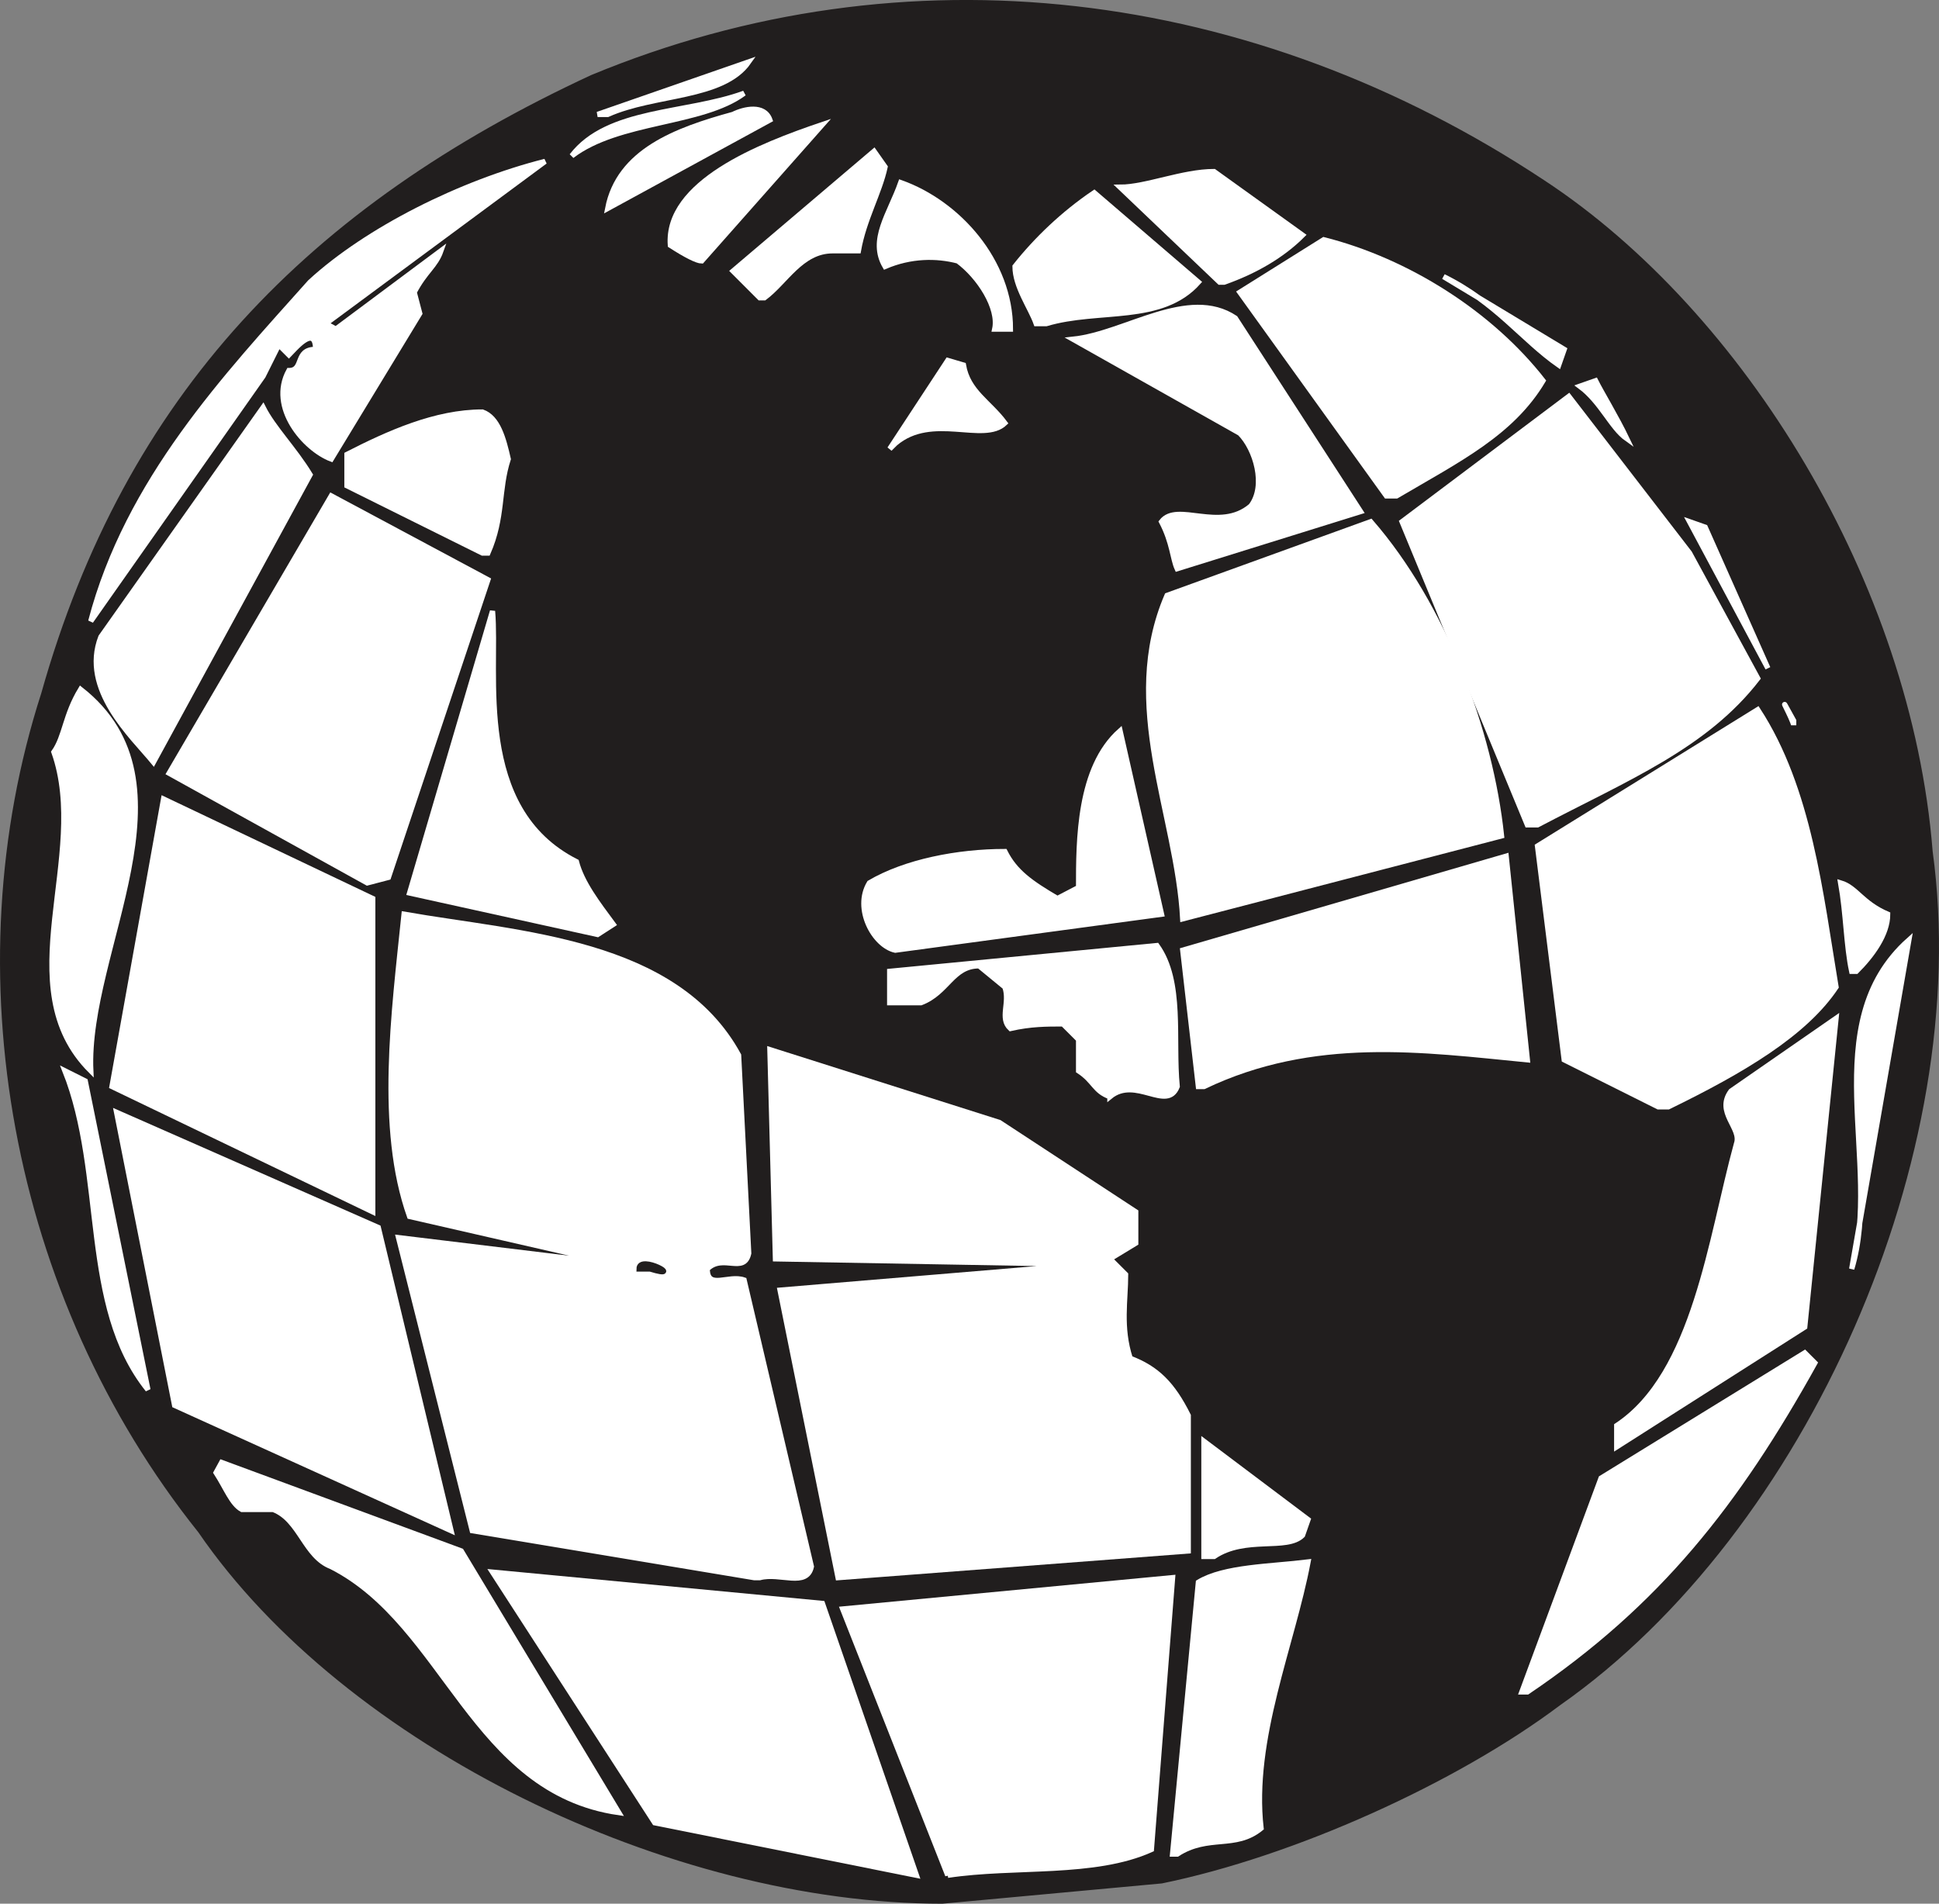
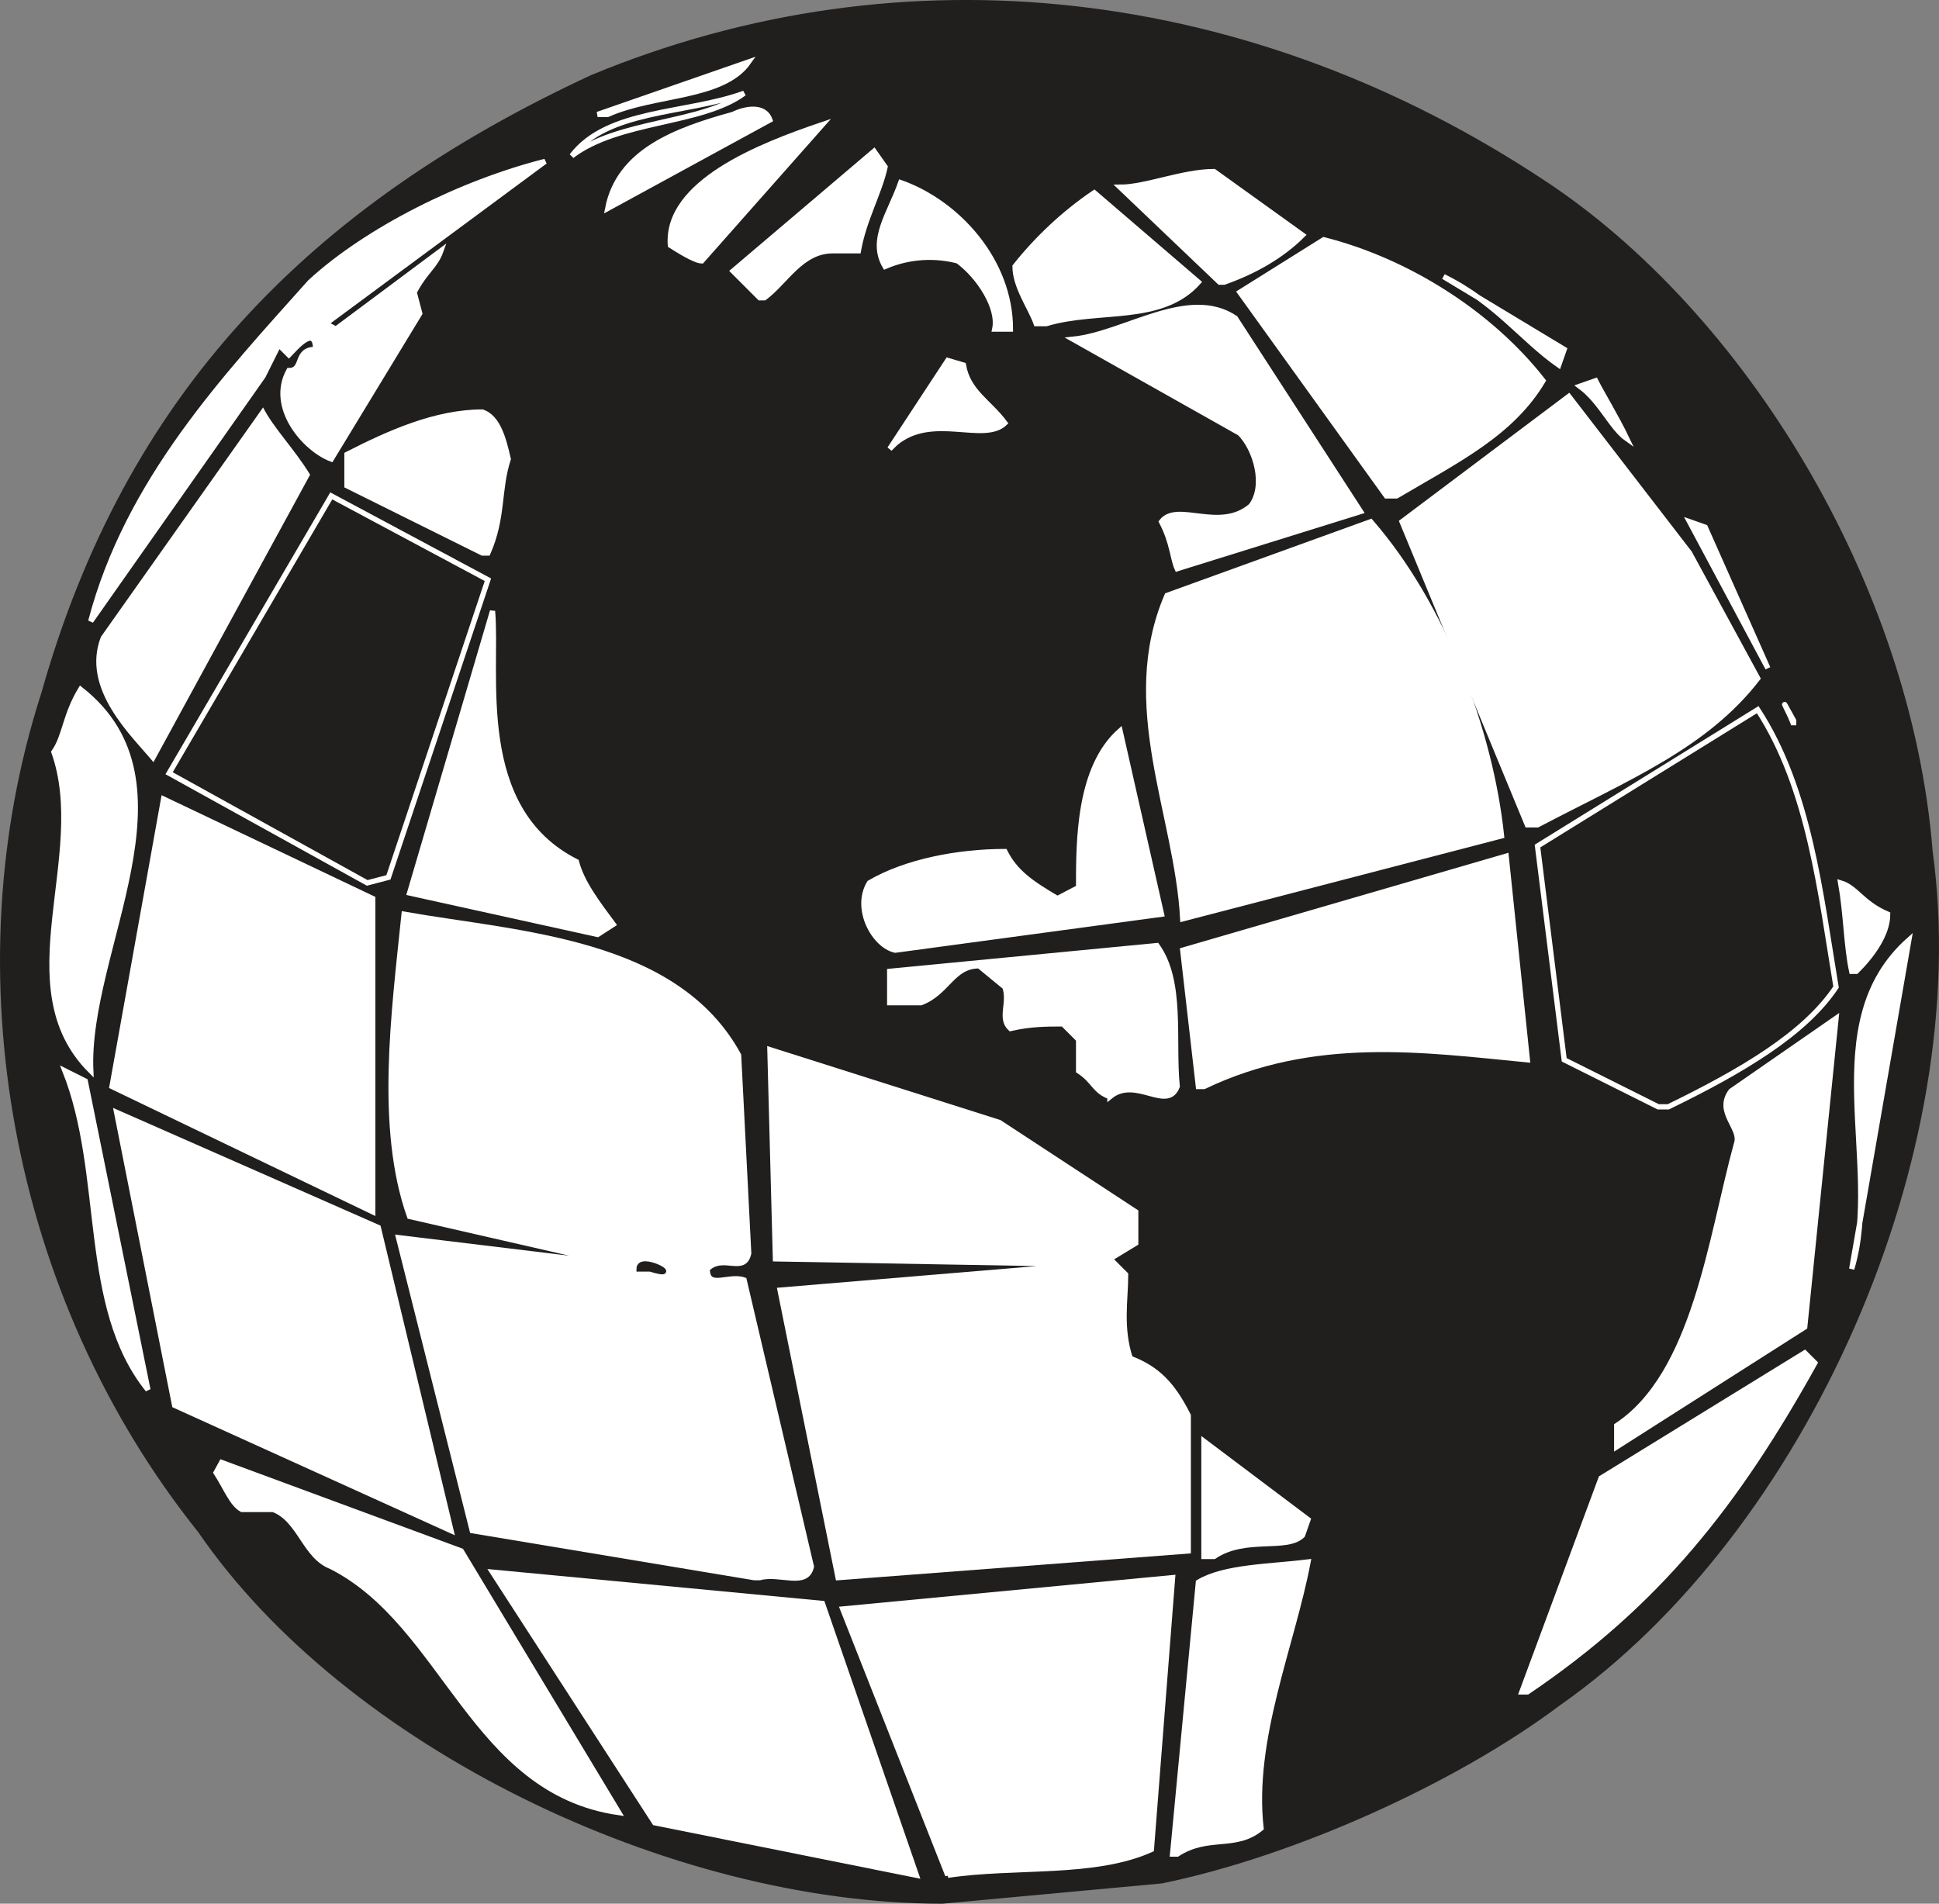
<svg xmlns="http://www.w3.org/2000/svg" width="280.564" height="275.472" viewBox="0 0 210.423 206.604">
  <rect x="0" y="0" width="210.423" height="206.604" fill="#808080" stroke="none" />
  <path style="fill:#211e1e;fill-opacity:1;fill-rule:evenodd;stroke:none" d="M128.7 827.8c-29.5 0-64.598-17-80.5-40.198-20.4-25.5-26.7-60.704-17-90.801 9.1-32.301 28.902-52.7 59.5-66.903 34-14.097 71.5-9.597 103.198 11.403 21.602 14.199 39.704 43.597 42 72.597 4.5 32.801-13.597 73.704-40.296 92.403-11.301 8.5-28.903 16.398-43.102 19.3" transform="translate(-26.449 -621.482)" />
  <path style="fill:none;stroke:#211e1e;stroke-width:5.7;stroke-linecap:square;stroke-linejoin:miter;stroke-miterlimit:4;stroke-opacity:1" d="M1286.992 141.992c-295 0-645.976 170-805 401.992-203.984 255-266.992 607.032-170 908.008 91.016 323.008 289.024 526.992 595 669.024 340 140.976 715 95.976 1031.992-114.024 216.016-141.992 397.032-435.976 420-725.976 45-328.008-135.976-737.032-402.968-924.024-113.008-85-289.024-163.984-431.016-193.008zm0 0" transform="matrix(.1 0 0 -.1 -26.449 220.518)" />
  <path style="fill:#fff;fill-opacity:1;fill-rule:evenodd;stroke:#fff;stroke-width:5.7;stroke-linecap:square;stroke-linejoin:miter;stroke-miterlimit:4;stroke-opacity:1" d="M1258.984 170 975 226.992 798.984 498.984 1156.992 465Zm0 0" transform="matrix(.1 0 0 -.1 -26.449 220.518)" />
  <path style="fill:#fff;fill-opacity:1;fill-rule:evenodd;stroke:none" d="m129.3 825-11.402-28.898 35.801-3.403-2.3 29.5c-6.2 2.801-14.797 1.7-22.098 2.801" transform="translate(-26.449 -621.482)" />
  <path style="fill:none;stroke:#fff;stroke-width:5.7;stroke-linecap:square;stroke-linejoin:miter;stroke-miterlimit:4;stroke-opacity:1" d="m1293.008 170-114.024 288.984 358.008 34.024-23.008-295C1451.992 170 1366.016 181.016 1293.008 170Zm0 0" transform="matrix(.1 0 0 -.1 -26.449 220.518)" />
  <path style="fill:#fff;fill-opacity:1;fill-rule:evenodd;stroke:none" d="m153.7 822.7 2.8-29.5c2.8-1.7 7.898-1.7 11.898-2.2-1.699 9-6.199 19.2-5.097 28.898-2.801 2.301-5.7.602-9.102 2.801" transform="translate(-26.449 -621.482)" />
  <path style="fill:none;stroke:#fff;stroke-width:5.7;stroke-linecap:square;stroke-linejoin:miter;stroke-miterlimit:4;stroke-opacity:1" d="m1536.992 193.008 28.008 295C1593.008 505 1643.984 505 1683.984 510c-16.992-90-61.992-191.992-50.976-288.984-28.008-23.008-56.992-6.016-91.016-28.008Zm0 0" transform="matrix(.1 0 0 -.1 -26.449 220.518)" />
  <path style="fill:#fff;fill-opacity:1;fill-rule:evenodd;stroke:none" d="M93.602 818.2c-15.903-2.302-18.801-20.4-31.204-26.7-2.898-1.102-3.398-5.102-6.296-6.2h-3.403c-1.097-.6-1.699-2.3-2.8-4l.601-1.1 26 9.6" transform="translate(-26.449 -621.482)" />
  <path style="fill:none;stroke:#fff;stroke-width:5.7;stroke-linecap:square;stroke-linejoin:miter;stroke-miterlimit:4;stroke-opacity:1" d="M936.016 238.008C776.992 261.016 748.008 441.992 623.984 505 595 516.016 590 556.016 561.016 566.992h-34.024c-10.976 6.016-16.992 23.008-28.008 40L505 618.008l260-96.016Zm0 0" transform="matrix(.1 0 0 -.1 -26.449 220.518)" />
  <path style="fill:#fff;fill-opacity:1;fill-rule:evenodd;stroke:none" d="m191.602 805.102 8.597-23.204 22.102-13.597 1.097 1.097c-8.5 15.301-17 26.102-31.199 35.704" transform="translate(-26.449 -621.482)" />
  <path style="fill:none;stroke:#fff;stroke-width:5.7;stroke-linecap:square;stroke-linejoin:miter;stroke-miterlimit:4;stroke-opacity:1" d="m1916.016 368.984 85.976 232.032 221.016 135.976 10.976-10.976c-85-153.008-170-261.016-311.992-357.032zm0 0" transform="matrix(.1 0 0 -.1 -26.449 220.518)" />
  <path style="fill:#fff;fill-opacity:1;fill-rule:evenodd;stroke:none" d="m108.3 792.7-30.6-5.098-8-31.801 23.902 2.898-22.704-5.199c-3.398-9.602-1.699-22.102-.597-32.8 12.5 2.198 29.5 2.8 36.3 15.3l1.098 21.5c-.5 2.3-2.8 0-4.5 1.7 0 2.3 2.301.6 4 1.198L114.5 791.5c-.5 2.3-3.398.602-5.602 1.2" transform="translate(-26.449 -621.482)" />
  <path style="fill:none;stroke:#fff;stroke-width:5.7;stroke-linecap:square;stroke-linejoin:miter;stroke-miterlimit:4;stroke-opacity:1" d="m1083.008 493.008-306.016 50.976-80 318.008 239.024-28.984L708.984 885c-33.984 96.016-16.992 221.016-5.976 328.008 125-21.992 295-28.008 363.008-153.008l10.976-215c-5-23.008-28.008 0-45-16.992 0-23.008 23.008-6.016 40-11.992L1145 505c-5-23.008-33.984-6.016-56.016-11.992zm0 0" transform="matrix(.1 0 0 -.1 -26.449 220.518)" />
  <path style="fill:#fff;fill-opacity:1;fill-rule:evenodd;stroke:none" d="m117.398 792.7-6.296-31.2 33.5-2.8-34-.598-.602-22.704 24.898 7.903L149.7 753v3.398l-2.8 1.704 1.703 1.699c0 2.8-.602 5.699.5 9.097 2.898 1.102 4.597 2.801 6.296 6.204V789.8" transform="translate(-26.449 -621.482)" />
  <path style="fill:none;stroke:#fff;stroke-width:5.7;stroke-linecap:square;stroke-linejoin:miter;stroke-miterlimit:4;stroke-opacity:1" d="M1173.984 493.008 1111.016 805l335 28.008-340 5.976-6.016 227.032 248.984-79.024L1496.992 890v-33.984l-28.008-17.032 17.032-16.992c0-28.008-6.016-56.992 5-90.976 28.984-11.016 45.976-28.008 62.968-62.032V521.992zm0 0" transform="matrix(.1 0 0 -.1 -26.449 220.518)" />
  <path style="fill:#fff;fill-opacity:1;fill-rule:evenodd;stroke:none" d="M157.102 790.398v-12.5l11.296 8.5-.597 1.704c-1.7 1.699-6.2 0-9.602 2.296" transform="translate(-26.449 -621.482)" />
  <path style="fill:none;stroke:#fff;stroke-width:5.7;stroke-linecap:square;stroke-linejoin:miter;stroke-miterlimit:4;stroke-opacity:1" d="M1571.016 516.016v125l112.968-85-5.976-17.032c-16.992-16.992-61.992 0-96.016-22.968zm0 0" transform="matrix(.1 0 0 -.1 -26.449 220.518)" />
  <path style="fill:#fff;fill-opacity:1;fill-rule:evenodd;stroke:#fff;stroke-width:5.7;stroke-linecap:square;stroke-linejoin:miter;stroke-miterlimit:4;stroke-opacity:1" d="M753.984 543.984 453.984 680l-62.968 318.008 283.984-125Zm0 0" transform="matrix(.1 0 0 -.1 -26.449 220.518)" />
  <path style="fill:#fff;fill-opacity:1;fill-rule:evenodd;stroke:none" d="M201.898 778.5v-2.3c8.5-5.598 10.204-20.4 13-30.598.602-1.704-2.296-3.403-.597-5.704L225.699 732l-3.398 33.5" transform="translate(-26.449 -621.482)" />
  <path style="fill:none;stroke:#fff;stroke-width:5.7;stroke-linecap:square;stroke-linejoin:miter;stroke-miterlimit:4;stroke-opacity:1" d="M2018.984 635v23.008c85 55.976 102.032 203.984 130 305.976 6.016 17.032-22.968 34.024-5.976 57.032L2256.992 1100l-33.984-335Zm0 0" transform="matrix(.1 0 0 -.1 -26.449 220.518)" />
  <path style="fill:#fff;fill-opacity:1;fill-rule:evenodd;stroke:none" d="M42.5 772.3c-7.3-9.1-4.5-23.3-9-34.6l2.2 1.1" transform="translate(-26.449 -621.482)" />
  <path style="fill:none;stroke:#fff;stroke-width:5.7;stroke-linecap:square;stroke-linejoin:miter;stroke-miterlimit:4;stroke-opacity:1" d="M425 696.992c-73.008 91.016-45 233.008-90 346.016l21.992-11.016zm0 0" transform="matrix(.1 0 0 -.1 -26.449 220.518)" />
  <path style="fill:#211e1e;fill-opacity:1;fill-rule:evenodd;stroke:none" d="M95.8 759.2c0-1.7 5.098 1.198 1.2 0" transform="translate(-26.449 -621.482)" />
  <path style="fill:none;stroke:#211e1e;stroke-width:5.7;stroke-linecap:square;stroke-linejoin:miter;stroke-miterlimit:4;stroke-opacity:1" d="M958.008 828.008c0 16.992 50.976-11.992 11.992 0zm0 0" transform="matrix(.1 0 0 -.1 -26.449 220.518)" />
  <path style="fill:#fff;fill-opacity:1;fill-rule:evenodd;stroke:none" d="M227.398 759.2c3.403-11.302-4-26.598 6.204-35.7" transform="translate(-26.449 -621.482)" />
  <path style="fill:none;stroke:#fff;stroke-width:5.7;stroke-linecap:square;stroke-linejoin:miter;stroke-miterlimit:4;stroke-opacity:1" d="M2273.984 828.008c34.024 113.008-40 265.976 62.032 356.992zm0 0" transform="matrix(.1 0 0 -.1 -26.449 220.518)" />
  <path style="fill:#fff;fill-opacity:1;fill-rule:evenodd;stroke:#fff;stroke-width:5.7;stroke-linecap:square;stroke-linejoin:miter;stroke-miterlimit:4;stroke-opacity:1" d="m668.984 890-282.968 136.016 55.976 311.992L668.984 1230Zm0 0" transform="matrix(.1 0 0 -.1 -26.449 220.518)" />
-   <path style="fill:#fff;fill-opacity:1;fill-rule:evenodd;stroke:none" d="M206.398 741.602 196.2 736.5l-2.898-23.2 23.898-14.8c5.602 8.602 6.801 19.898 8.5 30.102-3.398 5.097-10.199 9.097-18.199 13" transform="translate(-26.449 -621.482)" />
  <path style="fill:none;stroke:#fff;stroke-width:5.7;stroke-linecap:square;stroke-linejoin:miter;stroke-miterlimit:4;stroke-opacity:1" d="M2063.984 1003.984 1961.992 1055l-28.984 231.992L2171.992 1435c56.016-86.016 68.008-198.984 85-301.016-33.984-50.976-101.992-90.976-181.992-130zm0 0" transform="matrix(.1 0 0 -.1 -26.449 220.518)" />
  <path style="fill:#fff;fill-opacity:1;fill-rule:evenodd;stroke:none" d="M146.898 740.5c-1.699-.602-1.699-1.7-3.398-2.8v-3.4l-1.7-1.698c-1.8 0-3.5 0-5.698.5-1.204-1.102 0-2.801-.602-4.5l-2.8-2.301c-2.9 0-3.4 2.898-6.302 4H123v-3.403l29-2.796c2.8 3.898 1.7 10.199 2.2 15.296-1.098 2.801-4.5-1.199-7.302 1.102" transform="translate(-26.449 -621.482)" />
  <path style="fill:none;stroke:#fff;stroke-width:5.7;stroke-linecap:square;stroke-linejoin:miter;stroke-miterlimit:4;stroke-opacity:1" d="M1468.984 1015c-16.992 6.016-16.992 16.992-33.984 28.008v33.984l-16.992 16.992c-18.008 0-35 0-56.992-5-12.032 11.016 0 28.008-6.016 45l-28.008 23.008c-28.984 0-33.984-28.984-63.008-40H1230v34.024l290 27.968c28.008-38.984 16.992-101.992 21.992-152.968-10.976-28.008-45 11.992-73.008-11.016zm0 0" transform="matrix(.1 0 0 -.1 -26.449 220.518)" />
  <path style="fill:#fff;fill-opacity:1;fill-rule:evenodd;stroke:none" d="m156.5 739.398-1.7-14.796 35.098-10.204L192.2 736.5c-11.3-1.102-23.199-2.8-35.097 2.898" transform="translate(-26.449 -621.482)" />
  <path style="fill:none;stroke:#fff;stroke-width:5.7;stroke-linecap:square;stroke-linejoin:miter;stroke-miterlimit:4;stroke-opacity:1" d="m1565 1026.016-16.992 147.968 350.976 102.032L1921.992 1055c-113.008 11.016-231.992 28.008-350.976-28.984zm0 0" transform="matrix(.1 0 0 -.1 -26.449 220.518)" />
  <path style="fill:#fff;fill-opacity:1;fill-rule:evenodd;stroke:none" d="M36.3 737.7c-9.1-9.098 0-23.302-4-34.598 1.2-1.704 1.2-4 2.9-6.801 13 10.199.5 28.3 1.1 41.398" transform="translate(-26.449 -621.482)" />
  <path style="fill:none;stroke:#fff;stroke-width:5.7;stroke-linecap:square;stroke-linejoin:miter;stroke-miterlimit:4;stroke-opacity:1" d="M363.008 1043.008c-91.016 90.976 0 233.008-40 345.976 11.992 17.032 11.992 40 28.984 68.008 130-101.992 5-283.008 11.016-413.984zm0 0" transform="matrix(.1 0 0 -.1 -26.449 220.518)" />
  <path style="fill:#fff;fill-opacity:1;fill-rule:evenodd;stroke:none" d="M227.398 726.898c-.597-2.796-.597-6.199-1.199-9.597 1.7.5 2.301 2.199 5.102 3.398 0 2.2-1.7 4.5-3.403 6.2" transform="translate(-26.449 -621.482)" />
  <path style="fill:none;stroke:#fff;stroke-width:5.7;stroke-linecap:square;stroke-linejoin:miter;stroke-miterlimit:4;stroke-opacity:1" d="M2273.984 1151.016c-5.976 27.968-5.976 61.992-11.992 95.976 16.992-5 23.008-21.992 51.016-33.984 0-21.992-16.992-45-34.024-61.992zm0 0" transform="matrix(.1 0 0 -.1 -26.449 220.518)" />
  <path style="fill:#fff;fill-opacity:1;fill-rule:evenodd;stroke:none" d="M123.602 724.602c-2.301-.5-4.5-4.5-2.801-7.301 3.898-2.301 9.597-3.403 14.699-3.403 1.102 2.204 2.8 3.403 5.7 5.102l2.3-1.2c0-5.1 0-13 4.5-17l4.5 19.9" transform="translate(-26.449 -621.482)" />
  <path style="fill:none;stroke:#fff;stroke-width:5.7;stroke-linecap:square;stroke-linejoin:miter;stroke-miterlimit:4;stroke-opacity:1" d="M1236.016 1173.984c-23.008 5-45 45-28.008 73.008 38.984 23.008 95.976 34.024 146.992 34.024 11.016-22.032 28.008-34.024 56.992-51.016l23.008 11.992c0 51.016 0 130 45 170l45-198.984zm0 0" transform="matrix(.1 0 0 -.1 -26.449 220.518)" />
  <path style="fill:#fff;fill-opacity:1;fill-rule:evenodd;stroke:none" d="m91.3 722.898-20.402-4.5 9-30.597C80.5 694.6 77.7 709.3 89 715c.602 2.3 2.3 4.5 4 6.8" transform="translate(-26.449 -621.482)" />
  <path style="fill:none;stroke:#fff;stroke-width:5.7;stroke-linecap:square;stroke-linejoin:miter;stroke-miterlimit:4;stroke-opacity:1" d="m913.008 1191.016-204.024 45 90 305.976c6.016-68.008-21.992-215 91.016-271.992 6.016-23.008 23.008-45 40-68.008zm0 0" transform="matrix(.1 0 0 -.1 -26.449 220.518)" />
  <path style="fill:#fff;fill-opacity:1;fill-rule:evenodd;stroke:none" d="M154.8 721.2c-.6-11.302-6.8-23.2-1.698-35.098l22.097-8c7.903 9.097 13 22.699 14.2 34.097" transform="translate(-26.449 -621.482)" />
  <path style="fill:none;stroke:#fff;stroke-width:5.7;stroke-linecap:square;stroke-linejoin:miter;stroke-miterlimit:4;stroke-opacity:1" d="M1548.008 1208.008c-6.016 113.008-68.008 231.992-16.992 350.976l220.976 80c79.024-90.976 130-226.992 141.992-340.976zm0 0" transform="matrix(.1 0 0 -.1 -26.449 220.518)" />
-   <path style="fill:#fff;fill-opacity:1;fill-rule:evenodd;stroke:none" d="m66.3 717.3-21.5-11.902 17.598-30.097 17 9.097L68.602 716.7" transform="translate(-26.449 -621.482)" />
  <path style="fill:none;stroke:#fff;stroke-width:5.7;stroke-linecap:square;stroke-linejoin:miter;stroke-miterlimit:4;stroke-opacity:1" d="m663.008 1246.992-215 119.024 175.976 300.976 170-90.976-107.968-323.008zm0 0" transform="matrix(.1 0 0 -.1 -26.449 220.518)" />
  <path style="fill:#fff;fill-opacity:1;fill-rule:evenodd;stroke:none" d="m192.2 711-13.598-32.898 18.097-13.602 13.102 17 7.398 13.602C211.5 702.5 203 705.898 193.301 711" transform="translate(-26.449 -621.482)" />
  <path style="fill:none;stroke:#fff;stroke-width:5.7;stroke-linecap:square;stroke-linejoin:miter;stroke-miterlimit:4;stroke-opacity:1" d="m1921.992 1310-135.976 328.984L1966.992 1775l131.016-170 73.984-136.016C2115 1395 2030 1361.016 1933.008 1310Zm0 0" transform="matrix(.1 0 0 -.1 -26.449 220.518)" />
  <path style="fill:#fff;fill-opacity:1;fill-rule:evenodd;stroke:none" d="M43.102 704.2c-2.301-2.802-7.903-7.9-5.704-13.598L55 665.699c1.102 2.2 3.398 4.5 5.102 7.301" transform="translate(-26.449 -621.482)" />
-   <path style="fill:none;stroke:#fff;stroke-width:5.7;stroke-linecap:square;stroke-linejoin:miter;stroke-miterlimit:4;stroke-opacity:1" d="M431.016 1378.008c-23.008 28.008-79.024 78.984-57.032 135.976L550 1763.008c11.016-21.992 33.984-45 51.016-73.008zm0 0" transform="matrix(.1 0 0 -.1 -26.449 220.518)" />
  <path style="fill:#fff;fill-opacity:1;fill-rule:evenodd;stroke:none" d="M221.102 700.2c0-.5-2.204-4.5 0-.5" transform="translate(-26.449 -621.482)" />
  <path style="fill:none;stroke:#fff;stroke-width:5.7;stroke-linecap:square;stroke-linejoin:miter;stroke-miterlimit:4;stroke-opacity:1" d="M2211.016 1418.008c0 5-22.032 45 0 5zM335 1456.992zm0 0" transform="matrix(.1 0 0 -.1 -26.449 220.518)" />
  <path style="fill:#fff;fill-opacity:1;fill-rule:evenodd;stroke:none" d="m218.3 694-8.5-15.898 1.7.597" transform="translate(-26.449 -621.482)" />
  <path style="fill:none;stroke:#fff;stroke-width:5.7;stroke-linecap:square;stroke-linejoin:miter;stroke-miterlimit:4;stroke-opacity:1" d="m2183.008 1480-85 158.984 16.992-5.976zm0 0" transform="matrix(.1 0 0 -.1 -26.449 220.518)" />
  <path style="fill:#fff;fill-opacity:1;fill-rule:evenodd;stroke:none" d="M36.3 688.898c4-15.296 14.7-26.597 23.802-36.796C66.3 646.398 76.5 641.3 85.602 639L61.8 656.602l1.097.597 11.403-8.5c-.602 1.7-1.7 2.2-2.903 4.5L72 655.5l-9.602 15.8c-2.898-1.1-6.796-5.6-4.597-9.6 1.699 0 .597-2.302 2.898-2.302 0-2.796-2.3 0-2.898.602l-1.102-1.102L55 662.301" transform="translate(-26.449 -621.482)" />
  <path style="fill:none;stroke:#fff;stroke-width:5.7;stroke-linecap:square;stroke-linejoin:miter;stroke-miterlimit:4;stroke-opacity:1" d="M363.008 1531.016c40 152.968 146.992 265.976 238.008 367.968 61.992 57.032 163.984 108.008 255 131.016l-238.008-176.016 10.976-5.976 114.024 85c-6.016-16.992-16.992-21.992-29.024-45L720 1865l-96.016-158.008c-28.984 11.016-67.968 56.016-45.976 96.016 16.992 0 5.976 23.008 28.984 23.008 0 27.968-23.008 0-28.984-6.016l-11.016 11.016L550 1796.992Zm0 0" transform="matrix(.1 0 0 -.1 -26.449 220.518)" />
  <path style="fill:#fff;fill-opacity:1;fill-rule:evenodd;stroke:none" d="M154.2 683.2c-.5-1.098-.5-2.802-1.7-5.098 1.7-2.204 6.3 1.199 9.7-1.704 1.698-2.199.5-6.199-1.2-7.898l-18.102-10.2c5.704-.6 12.5-5.698 17.602-2.3l13.602 21" transform="translate(-26.449 -621.482)" />
  <path style="fill:none;stroke:#fff;stroke-width:5.7;stroke-linecap:square;stroke-linejoin:miter;stroke-miterlimit:4;stroke-opacity:1" d="M1541.992 1588.008c-5 10.976-5 28.008-16.992 50.976 16.992 22.032 63.008-11.992 96.992 17.032 16.992 21.992 5 61.992-11.992 78.984l-181.016 101.992c57.032 6.016 125 56.992 176.016 23.008l136.016-210zm0 0" transform="matrix(.1 0 0 -.1 -26.449 220.518)" />
  <path style="fill:#fff;fill-opacity:1;fill-rule:evenodd;stroke:none" d="m78.8 681.5-14.698-7.3v-3.4c4.5-2.3 9.597-4.6 14.699-4.6 1.699.6 2.3 2.902 2.8 5.1-1.101 3.4-.5 6.302-2.203 10.2" transform="translate(-26.449 -621.482)" />
  <path style="fill:none;stroke:#fff;stroke-width:5.7;stroke-linecap:square;stroke-linejoin:miter;stroke-miterlimit:4;stroke-opacity:1" d="m788.008 1605-146.992 73.008v33.984c45 23.008 95.976 46.016 146.992 46.016 16.992-6.016 23.008-29.024 28.008-51.016-11.016-33.984-5-63.008-22.032-101.992zm0 0" transform="matrix(.1 0 0 -.1 -26.449 220.518)" />
  <path style="fill:#fff;fill-opacity:1;fill-rule:evenodd;stroke:none" d="M176.898 675.3 161 653.2l9.102-5.7c9.097 2.3 18.097 8 23.796 15.3-3.398 5.7-9.097 8.5-15.898 12.5" transform="translate(-26.449 -621.482)" />
  <path style="fill:none;stroke:#fff;stroke-width:5.7;stroke-linecap:square;stroke-linejoin:miter;stroke-miterlimit:4;stroke-opacity:1" d="M1768.984 1666.992 1610 1888.008l91.016 56.992c90.976-23.008 180.976-80 237.968-153.008-33.984-56.992-90.976-85-158.984-125zm0 0" transform="matrix(.1 0 0 -.1 -26.449 220.518)" />
  <path style="fill:#fff;fill-opacity:1;fill-rule:evenodd;stroke:none" d="m123 670.2 6.3-9.598 1.7.5c.5 2.898 2.8 4 4.5 6.296-2.3 2.204-7.898-1.199-11.898 2.204" transform="translate(-26.449 -621.482)" />
  <path style="fill:none;stroke:#fff;stroke-width:5.7;stroke-linecap:square;stroke-linejoin:miter;stroke-miterlimit:4;stroke-opacity:1" d="m1230 1718.008 63.008 95.976 16.992-5c5-28.984 28.008-40 45-62.968-23.008-22.032-78.984 11.992-118.984-22.032zm0 0" transform="matrix(.1 0 0 -.1 -26.449 220.518)" />
  <path style="fill:#fff;fill-opacity:1;fill-rule:evenodd;stroke:none" d="M203 669.102c-1.7-1.204-2.8-4-5.102-5.704l1.704-.597c.597 1.199 2.296 4 3.398 6.3" transform="translate(-26.449 -621.482)" />
  <path style="fill:none;stroke:#fff;stroke-width:5.7;stroke-linecap:square;stroke-linejoin:miter;stroke-miterlimit:4;stroke-opacity:1" d="M2030 1728.984c-16.992 12.032-28.008 40-51.016 57.032l17.032 5.976c5.976-11.992 22.968-40 33.984-63.008zm0 0" transform="matrix(.1 0 0 -.1 -26.449 220.518)" />
  <path style="fill:#fff;fill-opacity:1;fill-rule:evenodd;stroke:none" d="M195.602 661.102c-4-2.801-6.801-6.801-12.5-9.602l13.097 7.898" transform="translate(-26.449 -621.482)" />
  <path style="fill:none;stroke:#fff;stroke-width:5.7;stroke-linecap:square;stroke-linejoin:miter;stroke-miterlimit:4;stroke-opacity:1" d="M1956.016 1808.984c-40 28.008-68.008 68.008-125 96.016l130.976-78.984zm0 0" transform="matrix(.1 0 0 -.1 -26.449 220.518)" />
  <path style="fill:#fff;fill-opacity:1;fill-rule:evenodd;stroke:none" d="M134.398 657.2c.5-2.302-1.699-5.7-4-7.4a12.188 12.188 0 0 0-7.898.598c-1.7-2.898.5-5.699 1.7-9.097 6.198 2.199 11.902 8.5 11.902 15.898" transform="translate(-26.449 -621.482)" />
  <path style="fill:none;stroke:#fff;stroke-width:5.7;stroke-linecap:square;stroke-linejoin:miter;stroke-miterlimit:4;stroke-opacity:1" d="M1343.984 1848.008c5 23.008-16.992 56.992-40 73.984-22.968 6.016-50.976 6.016-78.984-5.976-16.992 28.984 5 56.992 16.992 90.976 61.992-21.992 119.024-85 119.024-158.984zm0 0" transform="matrix(.1 0 0 -.1 -26.449 220.518)" />
  <path style="fill:#fff;fill-opacity:1;fill-rule:evenodd;stroke:none" d="M138.898 656.602c-.597-1.704-2.296-4-2.296-6.204a38.9 38.9 0 0 1 8.597-8l11.301 9.704c-4 4.5-10.8 2.796-16.5 4.5" transform="translate(-26.449 -621.482)" />
  <path style="fill:none;stroke:#fff;stroke-width:5.7;stroke-linecap:square;stroke-linejoin:miter;stroke-miterlimit:4;stroke-opacity:1" d="M1388.984 1853.984c-5.976 17.032-22.968 40-22.968 62.032 22.968 28.984 51.992 56.992 85.976 80L1565 1898.984c-40-45-108.008-27.968-165-45zm0 0" transform="matrix(.1 0 0 -.1 -26.449 220.518)" />
  <path style="fill:#fff;fill-opacity:1;fill-rule:evenodd;stroke:none" d="M108.898 653.8 106 650.899l15.3-13 1.2 1.704c-.602 2.796-2.3 5.699-2.898 9.097H116.8c-3.403 0-5.102 3.403-7.403 5.102" transform="translate(-26.449 -621.482)" />
  <path style="fill:none;stroke:#fff;stroke-width:5.7;stroke-linecap:square;stroke-linejoin:miter;stroke-miterlimit:4;stroke-opacity:1" d="M1088.984 1881.992 1060 1911.016l153.008 130 11.992-17.032c-6.016-27.968-23.008-56.992-28.984-90.976h-28.008c-34.024 0-51.016-34.024-74.024-51.016zm0 0" transform="matrix(.1 0 0 -.1 -26.449 220.518)" />
  <path style="fill:#fff;fill-opacity:1;fill-rule:evenodd;stroke:none" d="M158.8 652.102 148 641.8c2.8 0 6.8-1.7 10.2-1.7l9.6 6.899c-2.198 2.2-5.1 3.898-8.5 5.102" transform="translate(-26.449 -621.482)" />
  <path style="fill:none;stroke:#fff;stroke-width:5.7;stroke-linecap:square;stroke-linejoin:miter;stroke-miterlimit:4;stroke-opacity:1" d="M1588.008 1898.984 1480 2001.992c28.008 0 68.008 16.992 101.992 16.992l96.016-68.984c-21.992-21.992-51.016-38.984-85-51.016zm0 0" transform="matrix(.1 0 0 -.1 -26.449 220.518)" />
  <path style="fill:#fff;fill-opacity:1;fill-rule:evenodd;stroke:none" d="M102.602 649.8c-.5 0-1.704-.6-3.403-1.698-.5-6.801 9.7-10.801 16.5-13.102" transform="translate(-26.449 -621.482)" />
  <path style="fill:none;stroke:#fff;stroke-width:5.7;stroke-linecap:square;stroke-linejoin:miter;stroke-miterlimit:4;stroke-opacity:1" d="M1026.016 1921.992c-5 0-17.032 6.016-34.024 16.992-5 68.008 96.992 108.008 165 131.016zm0 0" transform="matrix(.1 0 0 -.1 -26.449 220.518)" />
  <path style="fill:#fff;fill-opacity:1;fill-rule:evenodd;stroke:none" d="M92.398 644.102c1.204-6.204 7.403-8.5 13.602-10.204 1.2-.597 3.398-1.097 4 .602" transform="translate(-26.449 -621.482)" />
  <path style="fill:none;stroke:#fff;stroke-width:5.7;stroke-linecap:square;stroke-linejoin:miter;stroke-miterlimit:4;stroke-opacity:1" d="M923.984 1978.984c12.032 62.032 74.024 85 136.016 102.032 11.992 5.976 33.984 10.976 40-6.016zm0 0" transform="matrix(.1 0 0 -.1 -26.449 220.518)" />
-   <path style="fill:#fff;fill-opacity:1;fill-rule:evenodd;stroke:none" d="M88.5 638.398c3.898-5.097 12.398-4.5 18.7-6.796-4.598 3.398-13.598 2.898-18.7 6.796" transform="translate(-26.449 -621.482)" />
  <path style="fill:none;stroke:#fff;stroke-width:5.7;stroke-linecap:square;stroke-linejoin:miter;stroke-miterlimit:4;stroke-opacity:1" d="M885 2036.016c38.984 50.976 123.984 45 186.992 67.968C1026.016 2070 936.016 2075 885 2036.016Zm0 0" transform="matrix(.1 0 0 -.1 -26.449 220.518)" />
  <path style="fill:#fff;fill-opacity:1;fill-rule:evenodd;stroke:none" d="m91.3 633.898 16.4-5.699c-2.802 4-10.2 3.403-15.302 5.7" transform="translate(-26.449 -621.482)" />
  <path style="fill:none;stroke:#fff;stroke-width:5.7;stroke-linecap:square;stroke-linejoin:miter;stroke-miterlimit:4;stroke-opacity:1" d="m913.008 2081.016 163.984 56.992c-28.008-40-101.992-34.024-153.008-56.992zm0 0" transform="matrix(.1 0 0 -.1 -26.449 220.518)" />
</svg>